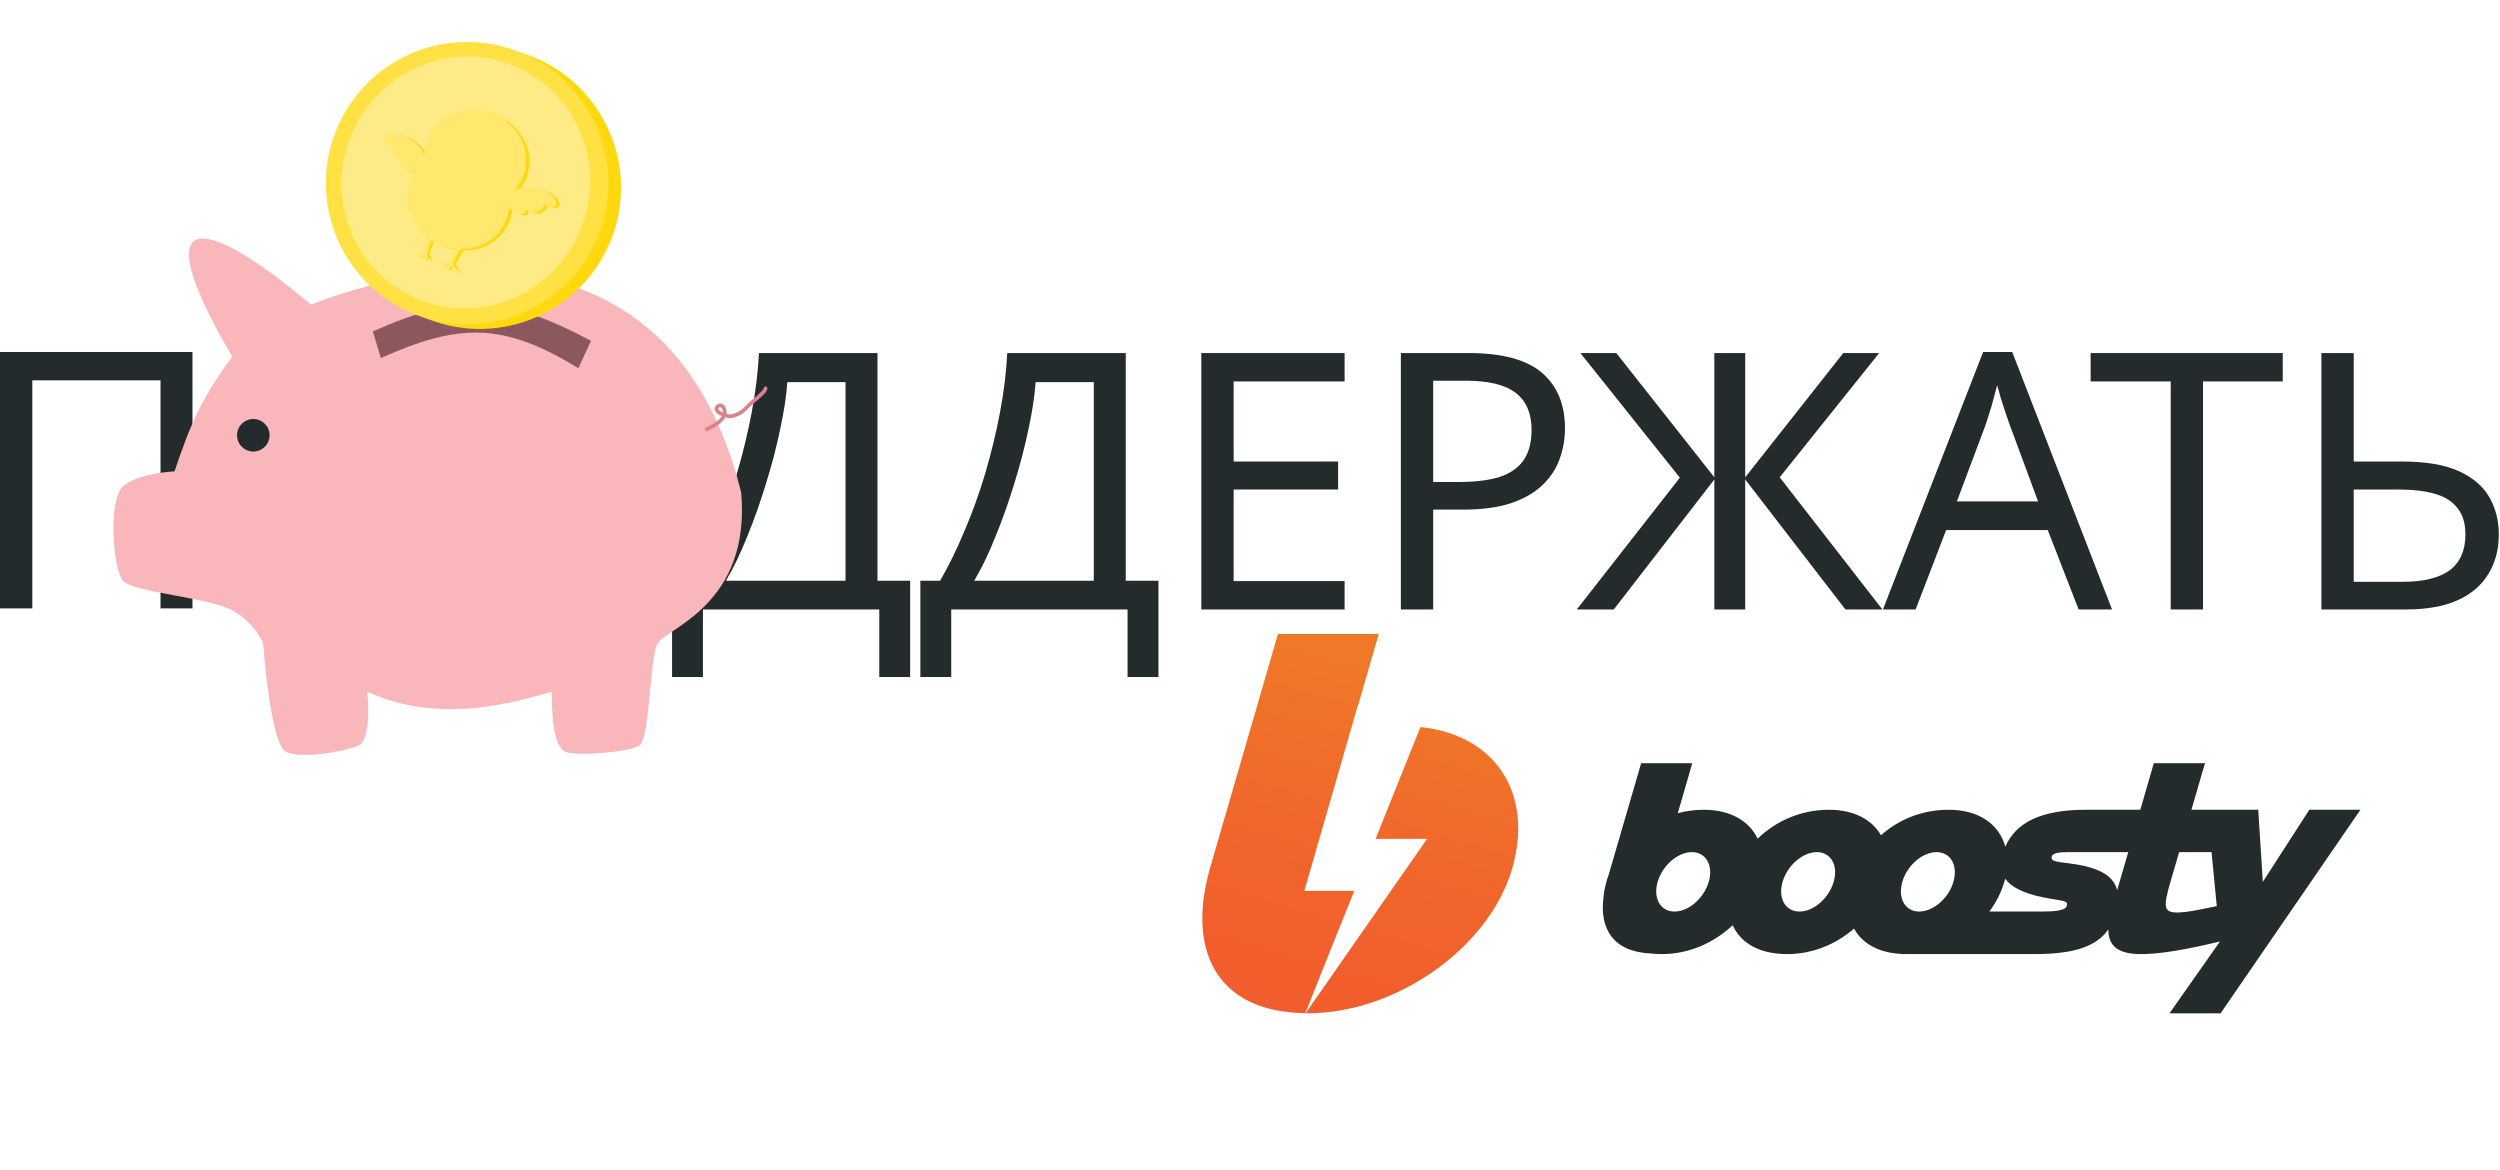
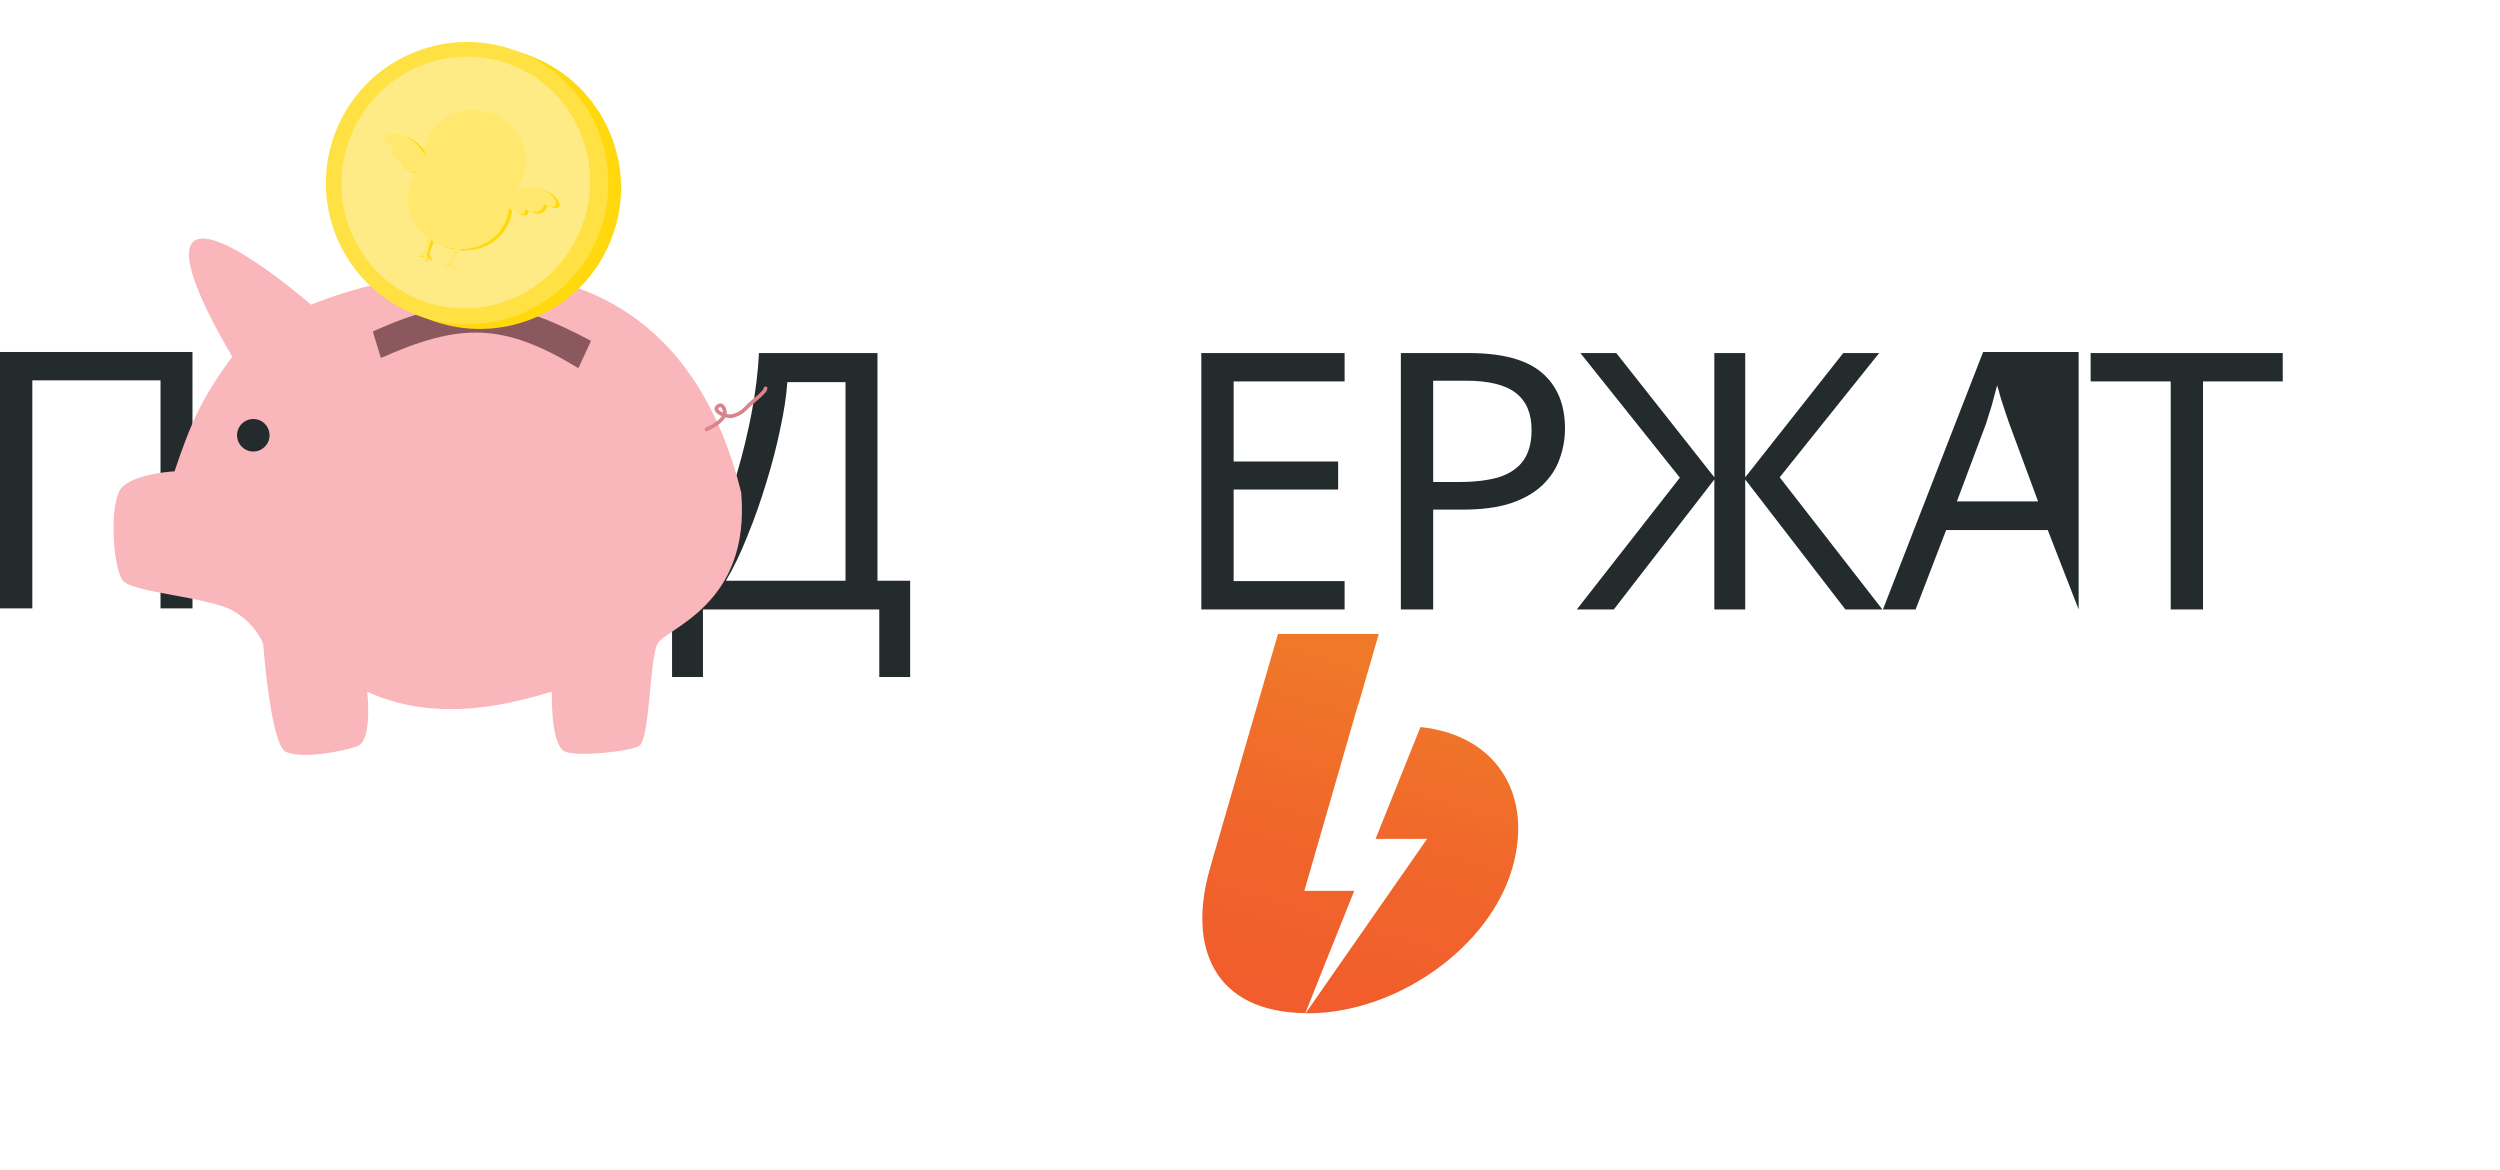
<svg xmlns="http://www.w3.org/2000/svg" width="2005" height="938" viewBox="0 0 2005 938" fill="none">
  <g style="mix-blend-mode:darken">
    <path d="M0 487.923V282.291H154.368V487.923H128.736V305.043H25.92V487.923H0Z" fill="#242B2C" />
  </g>
  <g style="mix-blend-mode:darken">
    <path d="M703.736 283.155V465.747H729.944V542.931H705.176V488.787H563.768V542.931H539V465.747H554.84C561.752 453.843 568.28 440.499 574.424 425.715C580.76 410.931 586.328 395.475 591.128 379.347C595.928 363.027 599.864 346.707 602.936 330.387C606.008 314.067 607.928 298.323 608.696 283.155H703.736ZM631.448 306.483C630.68 317.619 628.76 330.195 625.688 344.211C622.808 358.227 619.064 372.627 614.456 387.411C610.04 402.003 605.048 416.115 599.48 429.747C594.104 443.379 588.344 455.379 582.2 465.747H678.104V306.483H631.448Z" fill="#242B2C" />
-     <path d="M902.861 283.155V465.747H929.069V542.931H904.301V488.787H762.893V542.931H738.125V465.747H753.965C760.877 453.843 767.405 440.499 773.549 425.715C779.885 410.931 785.453 395.475 790.253 379.347C795.053 363.027 798.989 346.707 802.061 330.387C805.133 314.067 807.053 298.323 807.821 283.155H902.861ZM830.573 306.483C829.805 317.619 827.885 330.195 824.813 344.211C821.933 358.227 818.189 372.627 813.581 387.411C809.165 402.003 804.173 416.115 798.605 429.747C793.229 443.379 787.469 455.379 781.325 465.747H877.229V306.483H830.573Z" fill="#242B2C" />
    <path d="M1078.37 488.787H963.458V283.155H1078.37V305.907H989.378V370.131H1073.19V392.595H989.378V466.035H1078.37V488.787Z" fill="#242B2C" />
    <path d="M1177.92 283.155C1204.8 283.155 1224.39 288.435 1236.67 298.995C1248.96 309.555 1255.11 324.435 1255.11 343.635C1255.11 352.083 1253.67 360.243 1250.79 368.115C1248.1 375.795 1243.59 382.707 1237.25 388.851C1230.91 394.995 1222.47 399.891 1211.91 403.539C1201.35 406.995 1188.39 408.723 1173.03 408.723H1149.41V488.787H1123.49V283.155H1177.92ZM1175.62 305.331H1149.41V386.547H1170.15C1183.2 386.547 1194.05 385.203 1202.69 382.515C1211.33 379.635 1217.76 375.123 1221.99 368.979C1226.21 362.835 1228.32 354.771 1228.32 344.787C1228.32 331.539 1224.1 321.651 1215.65 315.123C1207.2 308.595 1193.86 305.331 1175.62 305.331Z" fill="#242B2C" />
    <path d="M1347.25 383.091L1267.47 283.155H1296.27L1374.9 382.803V283.155H1399.66V382.803L1478.29 283.155H1507.09L1427.31 382.803L1509.68 488.787H1480.02L1399.66 384.531V488.787H1374.9V384.531L1294.26 488.787H1264.59L1347.25 383.091Z" fill="#242B2C" />
-     <path d="M1667.08 488.787L1642.31 425.139H1560.8L1536.32 488.787H1510.12L1590.47 282.291H1613.8L1693.86 488.787H1667.08ZM1611.49 339.891C1610.92 338.355 1609.96 335.571 1608.61 331.539C1607.27 327.507 1605.92 323.379 1604.58 319.155C1603.43 314.739 1602.47 311.379 1601.7 309.075C1600.74 312.915 1599.68 316.851 1598.53 320.883C1597.57 324.723 1596.52 328.275 1595.36 331.539C1594.4 334.803 1593.54 337.587 1592.77 339.891L1569.44 402.099H1634.53L1611.49 339.891Z" fill="#242B2C" />
+     <path d="M1667.08 488.787L1642.31 425.139H1560.8L1536.32 488.787H1510.12L1590.47 282.291H1613.8H1667.08ZM1611.49 339.891C1610.92 338.355 1609.96 335.571 1608.61 331.539C1607.27 327.507 1605.92 323.379 1604.58 319.155C1603.43 314.739 1602.47 311.379 1601.7 309.075C1600.74 312.915 1599.68 316.851 1598.53 320.883C1597.57 324.723 1596.52 328.275 1595.36 331.539C1594.4 334.803 1593.54 337.587 1592.77 339.891L1569.44 402.099H1634.53L1611.49 339.891Z" fill="#242B2C" />
    <path d="M1766.83 488.787H1740.91V305.907H1676.68V283.155H1830.76V305.907H1766.83V488.787Z" fill="#242B2C" />
-     <path d="M1861.77 488.787V283.155H1887.69V370.131H1926.28C1945.48 370.131 1960.75 372.723 1972.07 377.907C1983.4 383.091 1991.56 390.099 1996.55 398.931C2001.55 407.763 2004.04 417.651 2004.04 428.595C2004.04 440.691 2001.26 451.251 1995.69 460.275C1990.31 469.299 1982.15 476.307 1971.21 481.299C1960.27 486.291 1946.35 488.787 1929.45 488.787H1861.77ZM1926.86 466.611C1943.56 466.611 1956.14 463.539 1964.59 457.395C1973.03 451.059 1977.26 441.459 1977.26 428.595C1977.26 419.763 1975.15 412.755 1970.92 407.571C1966.89 402.195 1960.84 398.355 1952.78 396.051C1944.91 393.747 1935.02 392.595 1923.11 392.595H1887.69V466.611H1926.86Z" fill="#242B2C" />
  </g>
  <path d="M186.266 286.079C161.979 318.883 152.879 339.529 139.971 378.018C139.971 378.018 111.281 379.322 98.892 389.755C86.503 400.188 90.416 456.916 98.892 466.045C107.368 475.174 167.356 479.086 186.266 489.519C205.177 499.951 211.044 516.253 211.044 516.253C211.044 516.253 216.914 597.105 229.302 602.975C241.689 608.844 274.292 602.975 286.682 598.41C299.072 593.846 294.506 554.723 294.506 554.723C352.537 581.458 413.178 563.201 442.521 554.723C442.521 569.069 443.174 599.062 453.606 602.975C464.038 606.887 503.161 602.975 512.29 598.41C521.42 593.846 520.766 528.641 527.287 516.253C533.809 503.864 602.274 485.605 594.448 394.971C527.287 124.372 249.515 244.348 249.515 244.348C158.879 168.06 116.666 167.423 186.266 286.079Z" fill="#F9B6BB" />
  <path d="M566.653 344.365C571.51 342.021 582.773 336.538 581.134 329.165C580.661 327.035 578.738 323.475 575.873 325.704C570.552 329.842 582.952 334.575 586.589 333.789C591.766 332.669 595.108 330.767 598.771 326.811C602.296 323.004 606.61 320.086 610.289 316.456C611.684 315.08 613.514 313.413 614 311.472" stroke="#D9848B" stroke-width="3" stroke-linecap="round" />
  <circle cx="203.152" cy="349.087" r="13.041" fill="#242B2C" />
  <path d="M474 273.346C406.642 237.382 368.338 234.724 299 265.821L305.447 287.14C368.284 259.164 403.064 258.184 463.868 295.291L474 273.346Z" fill="#8B595D" />
  <circle cx="384.807" cy="150.547" r="113.254" transform="rotate(21.274 384.807 150.547)" fill="#FFD80E" />
  <circle cx="374.628" cy="146.918" r="113.254" transform="rotate(21.274 374.628 146.918)" fill="#FFE143" />
  <ellipse cx="373.567" cy="146.345" rx="99.49" ry="101.135" transform="rotate(21.274 373.567 146.345)" fill="#FFEB85" />
  <path d="M342.611 203.19L345.966 190.607L349.301 190.539L344.297 203.391L347.276 210.472L343.832 206.853L342.829 210.562L341.533 205.958L335.782 205.996L342.611 203.19Z" fill="#FFD80E" />
-   <path d="M365.471 212.091L371.955 200.726L368.585 198.048L363.581 210.9L354.939 213.455L361.328 213.666L359.431 217.026L364.393 214.859L370.264 219.422L365.471 212.091Z" fill="#FFD80E" />
  <path d="M440.453 154.129C430.076 148.06 412.963 153.06 408.022 156.066L408.039 165.707C408.039 165.707 423.584 179.377 424.163 168.848C433.8 175.737 439.553 166.774 438.991 164.987C452.66 171.205 450.831 160.198 440.453 154.129Z" fill="#FFD80E" />
  <path d="M324.265 108.891C336.015 111.437 345.24 126.692 346.848 132.247L340.316 139.339C340.316 139.339 319.621 138.899 326.313 130.75C314.555 129.308 316.378 118.815 318 117.878C303.725 113.216 312.515 106.344 324.265 108.891Z" fill="#FFD80E" />
-   <ellipse cx="384.026" cy="127.416" rx="41.115" ry="37.811" transform="rotate(21.274 384.026 127.416)" fill="#FFD80E" />
  <ellipse cx="370.307" cy="162.651" rx="41.115" ry="37.811" transform="rotate(21.274 370.307 162.651)" fill="#FFD80E" />
  <path d="M339.881 202.128L343.236 189.545L346.572 189.477L341.568 202.329L344.547 209.409L341.102 205.791L340.1 209.499L338.804 204.896L333.053 204.934L339.881 202.128Z" fill="#FFE86D" />
  <path d="M362.741 211.029L369.225 199.664L365.856 196.985L360.852 209.838L352.209 212.393L358.598 212.603L356.702 215.964L361.663 213.797L367.534 218.36L362.741 211.029Z" fill="#FFE86D" />
  <path d="M437.723 153.067C427.345 146.998 410.233 151.998 405.292 155.004L405.309 164.645C405.309 164.645 420.853 178.315 421.433 167.786C431.07 174.675 436.822 165.712 436.261 163.925C449.93 170.143 448.101 159.137 437.723 153.067Z" fill="#FFE86D" />
  <path d="M321.535 107.828C333.285 110.374 342.511 125.63 344.119 131.185L337.587 138.276C337.587 138.276 316.891 137.836 323.584 129.687C311.826 128.246 313.649 117.753 315.271 116.816C300.996 112.154 309.786 105.282 321.535 107.828Z" fill="#FFE86D" />
  <ellipse cx="381.298" cy="126.354" rx="41.115" ry="37.811" transform="rotate(21.274 381.298 126.354)" fill="#FFE86D" />
  <ellipse cx="367.578" cy="161.588" rx="41.115" ry="37.811" transform="rotate(21.274 367.578 161.588)" fill="#FFE86D" />
-   <path d="M1852.07 649.431L1814.8 707.228L1811.09 649.431H1779.95H1770.26H1757.52C1762.52 632.526 1766.39 618.842 1766.39 618.842L1768.49 612.08H1727.34L1725.41 618.842L1716.53 649.431H1681.52C1675.71 649.431 1672.8 649.431 1672.8 649.431C1636.82 649.431 1616.65 659.735 1608.26 679.054C1603.42 661.344 1587.45 649.431 1562.76 649.431C1541.46 649.431 1522.58 657.32 1508.54 669.877C1501.28 657.32 1486.92 649.431 1466.91 649.431C1444 649.431 1424.15 658.608 1409.63 672.614C1403.01 658.608 1388.01 649.431 1366.55 649.431C1359.12 649.431 1352.19 650.397 1345.57 652.168L1348.8 641.059C1348.8 640.898 1348.96 640.737 1348.96 640.576L1357.19 612.08H1316.2L1290.06 701.915C1289.42 703.686 1288.77 705.457 1288.29 707.389C1287.16 711.575 1286.35 715.6 1286.03 719.464C1282.64 744.579 1293.61 763.416 1324.11 764.704C1326.85 765.026 1329.76 765.187 1332.98 765.187C1354.61 765.187 1374.78 756.01 1389.62 742.003C1395.91 756.01 1410.6 765.187 1433.35 765.187C1453.52 765.187 1472.56 757.298 1486.92 744.74C1493.86 757.298 1508.06 765.187 1529.2 765.187C1575.02 765.187 1609.23 765.187 1631.82 765.187C1663.61 765.187 1681.52 758.908 1690.88 745.384C1690.88 758.425 1698.3 765.187 1717.02 765.187C1732.18 765.187 1752.51 761.806 1780.43 755.044L1739.93 812.68H1780.91L1893.06 649.431H1852.07ZM1370.42 707.228C1366.55 720.43 1354.28 731.056 1342.99 731.056C1331.69 731.056 1325.56 720.43 1329.43 707.228C1333.31 694.027 1345.57 683.401 1356.87 683.401C1368.16 683.401 1374.29 694.027 1370.42 707.228ZM1470.62 707.228C1466.75 720.43 1454.49 731.056 1443.19 731.056C1431.9 731.056 1425.76 720.43 1429.64 707.228C1433.51 694.027 1445.77 683.401 1457.07 683.401C1468.36 683.401 1474.49 694.027 1470.62 707.228ZM1525.65 707.228C1529.52 694.027 1541.78 683.401 1553.08 683.401C1564.37 683.401 1570.5 694.027 1566.63 707.228C1562.92 720.269 1550.82 730.734 1539.68 731.056C1539.36 731.056 1539.04 731.056 1538.72 731.056C1527.74 730.734 1521.93 720.269 1525.65 707.228ZM1657.47 726.87C1655.38 731.7 1639.24 730.895 1635.21 731.056C1635.21 731.056 1624.56 731.056 1595.51 731.056C1600.84 723.811 1605.03 715.761 1607.45 707.228C1607.78 706.423 1607.94 705.457 1608.1 704.652C1612.46 710.77 1621.49 716.244 1639.08 719.786C1655.86 723.006 1658.93 722.04 1657.47 726.87ZM1697.98 713.829C1694.43 700.305 1679.42 694.832 1658.28 692.256C1649.41 691.129 1644.4 690.807 1645.53 686.943C1646.34 684.045 1650.86 683.401 1660.38 683.401C1666.35 683.401 1673.45 683.401 1681.68 683.401H1706.85L1697.98 713.829ZM1738.8 713.99C1738.8 713.668 1742.83 700.144 1747.67 683.401H1773.65L1777.85 726.709C1735.09 735.885 1734.12 733.471 1738.8 713.99Z" fill="#242B2C" />
  <path d="M972.189 690.163L1024.95 508.399H1105.79L1089.5 564.747C1089.33 565.069 1089.17 565.391 1089.01 565.713L1046.09 714.473H1086.11C1069.33 756.171 1056.26 788.853 1046.9 812.519C972.995 811.714 952.342 758.908 970.414 696.442M1047.06 812.68L1144.52 672.775H1103.21L1139.19 583.101C1200.83 589.54 1229.88 638 1212.77 696.603C1194.54 759.552 1120.48 812.68 1048.51 812.68C1048.03 812.68 1047.54 812.68 1047.06 812.68Z" fill="url(#paint0_linear_825_234)" />
  <defs>
    <linearGradient id="paint0_linear_825_234" x1="1134.84" y1="547.938" x2="1031.21" y2="902.142" gradientUnits="userSpaceOnUse">
      <stop stop-color="#EF7829" />
      <stop offset="0.052" stop-color="#F07529" />
      <stop offset="0.355" stop-color="#F0672B" />
      <stop offset="0.667" stop-color="#F15E2C" />
      <stop offset="1" stop-color="#F15A2C" />
    </linearGradient>
  </defs>
</svg>